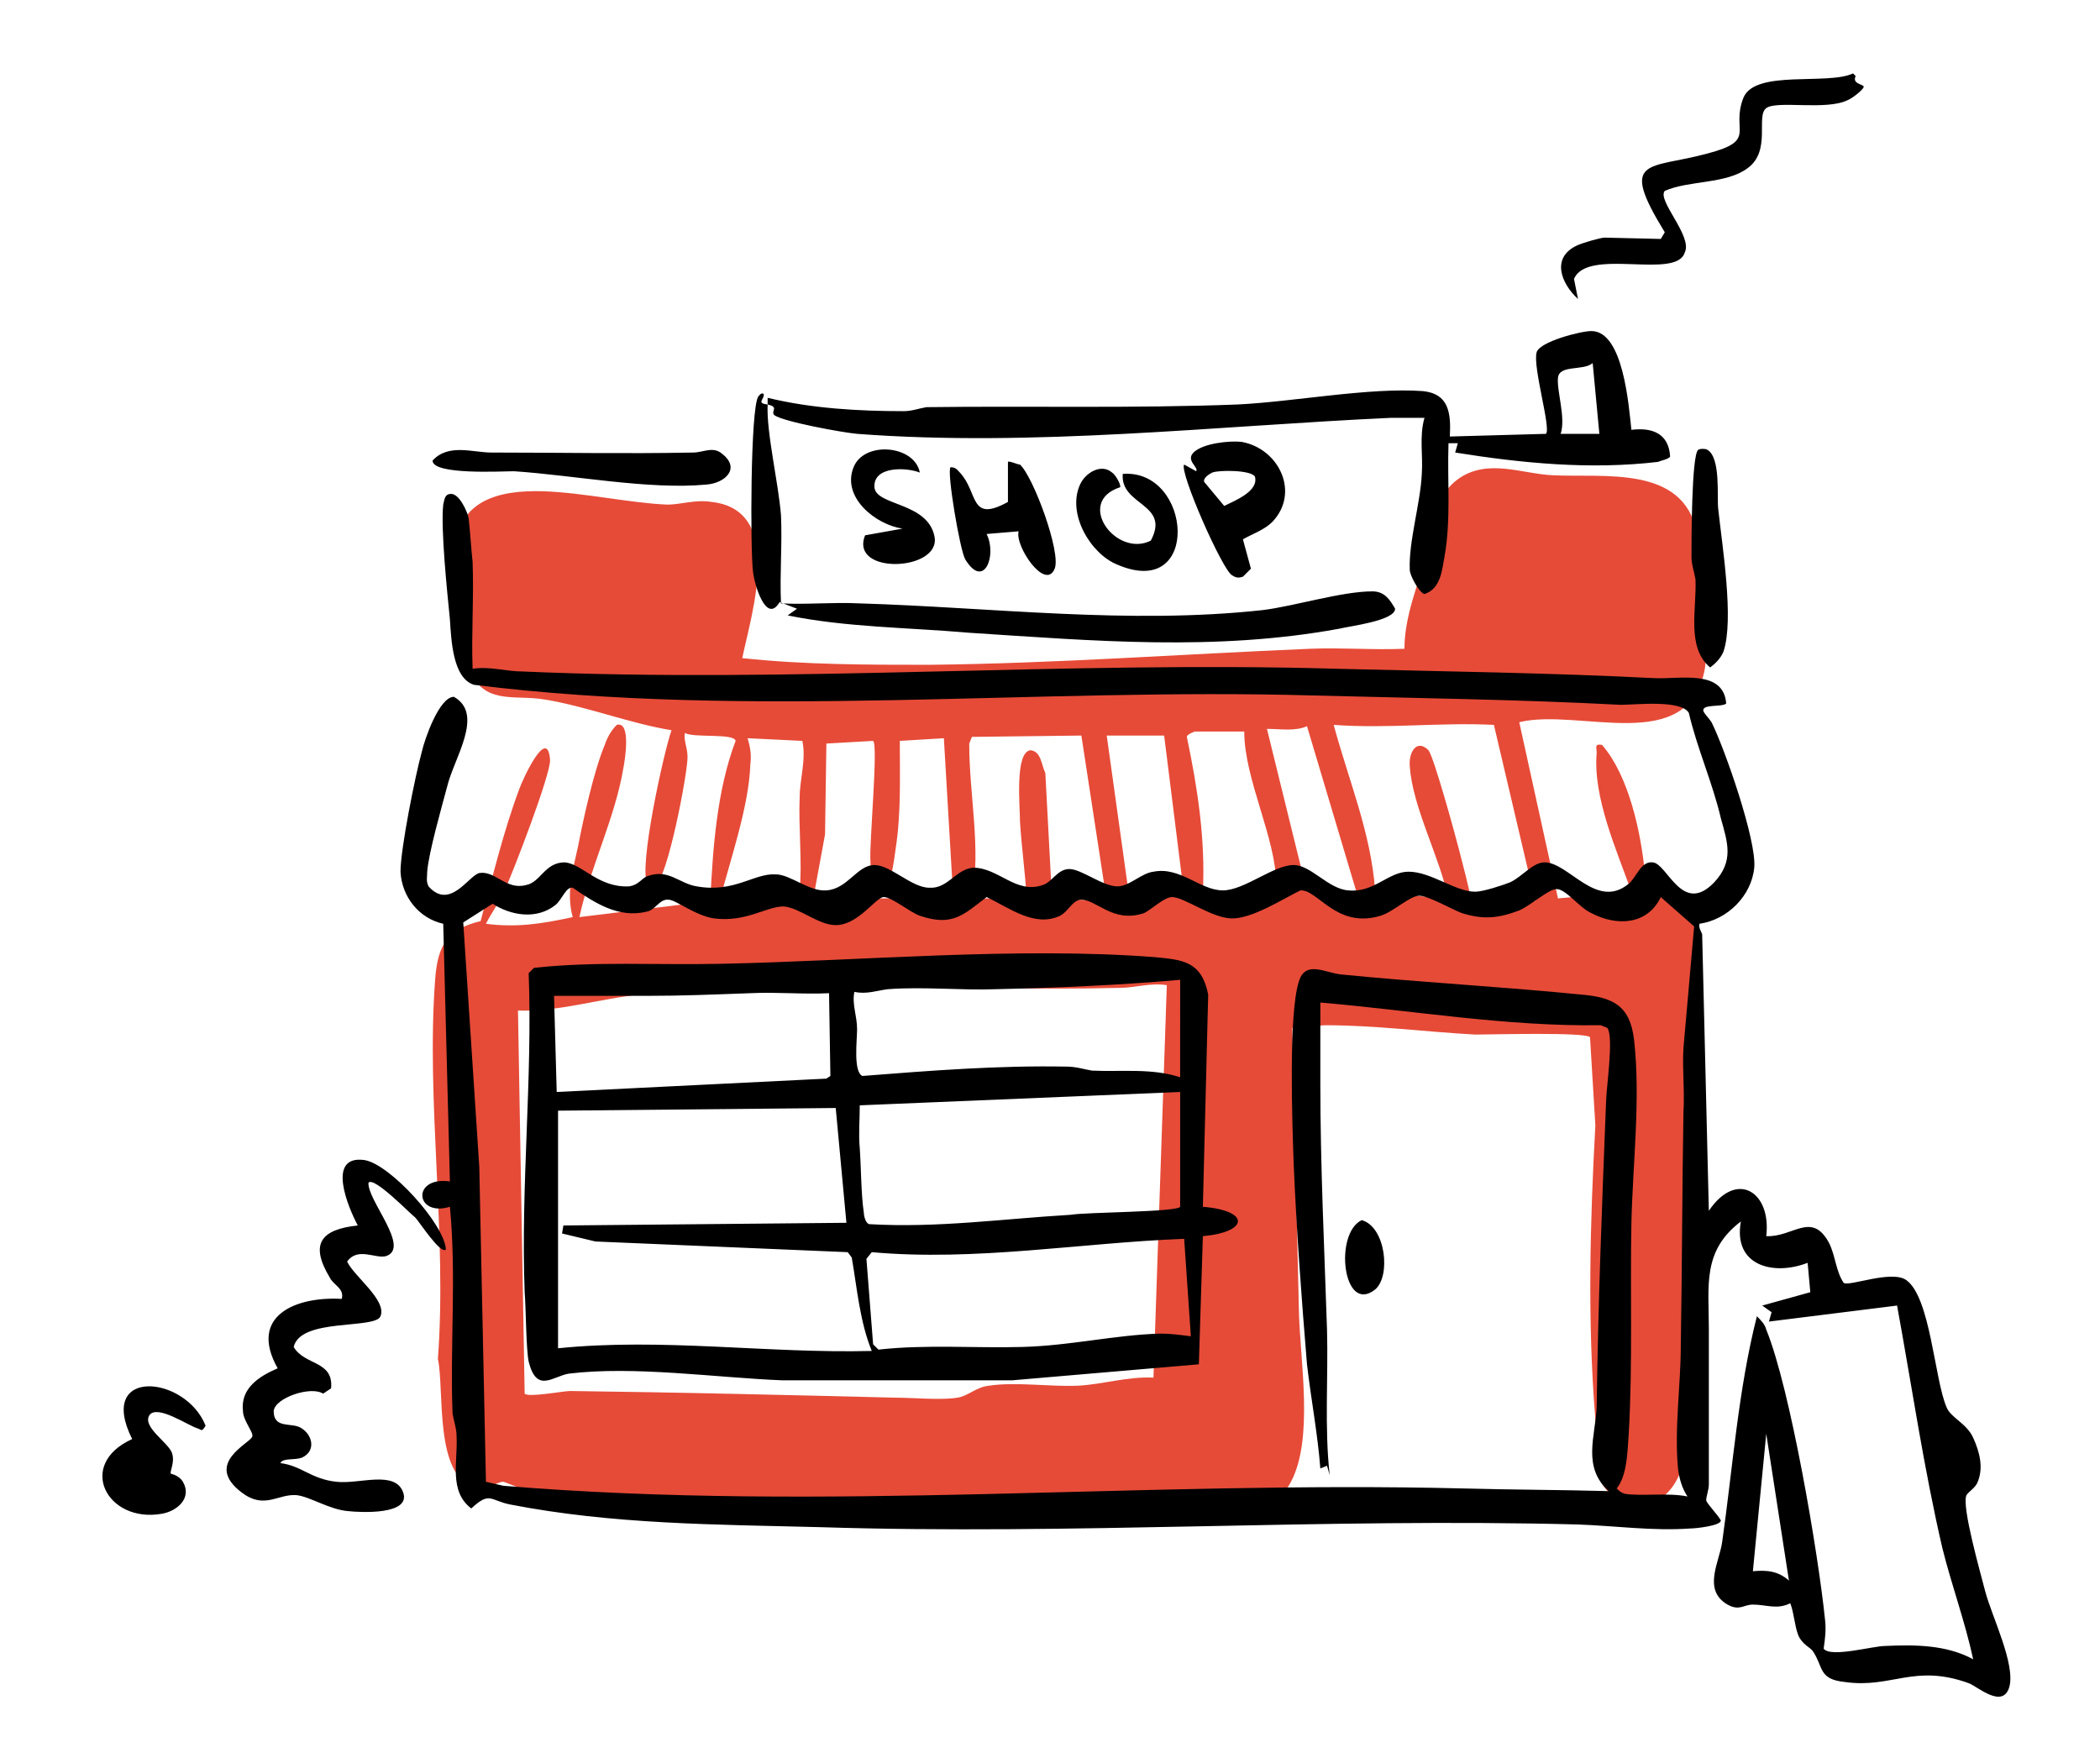
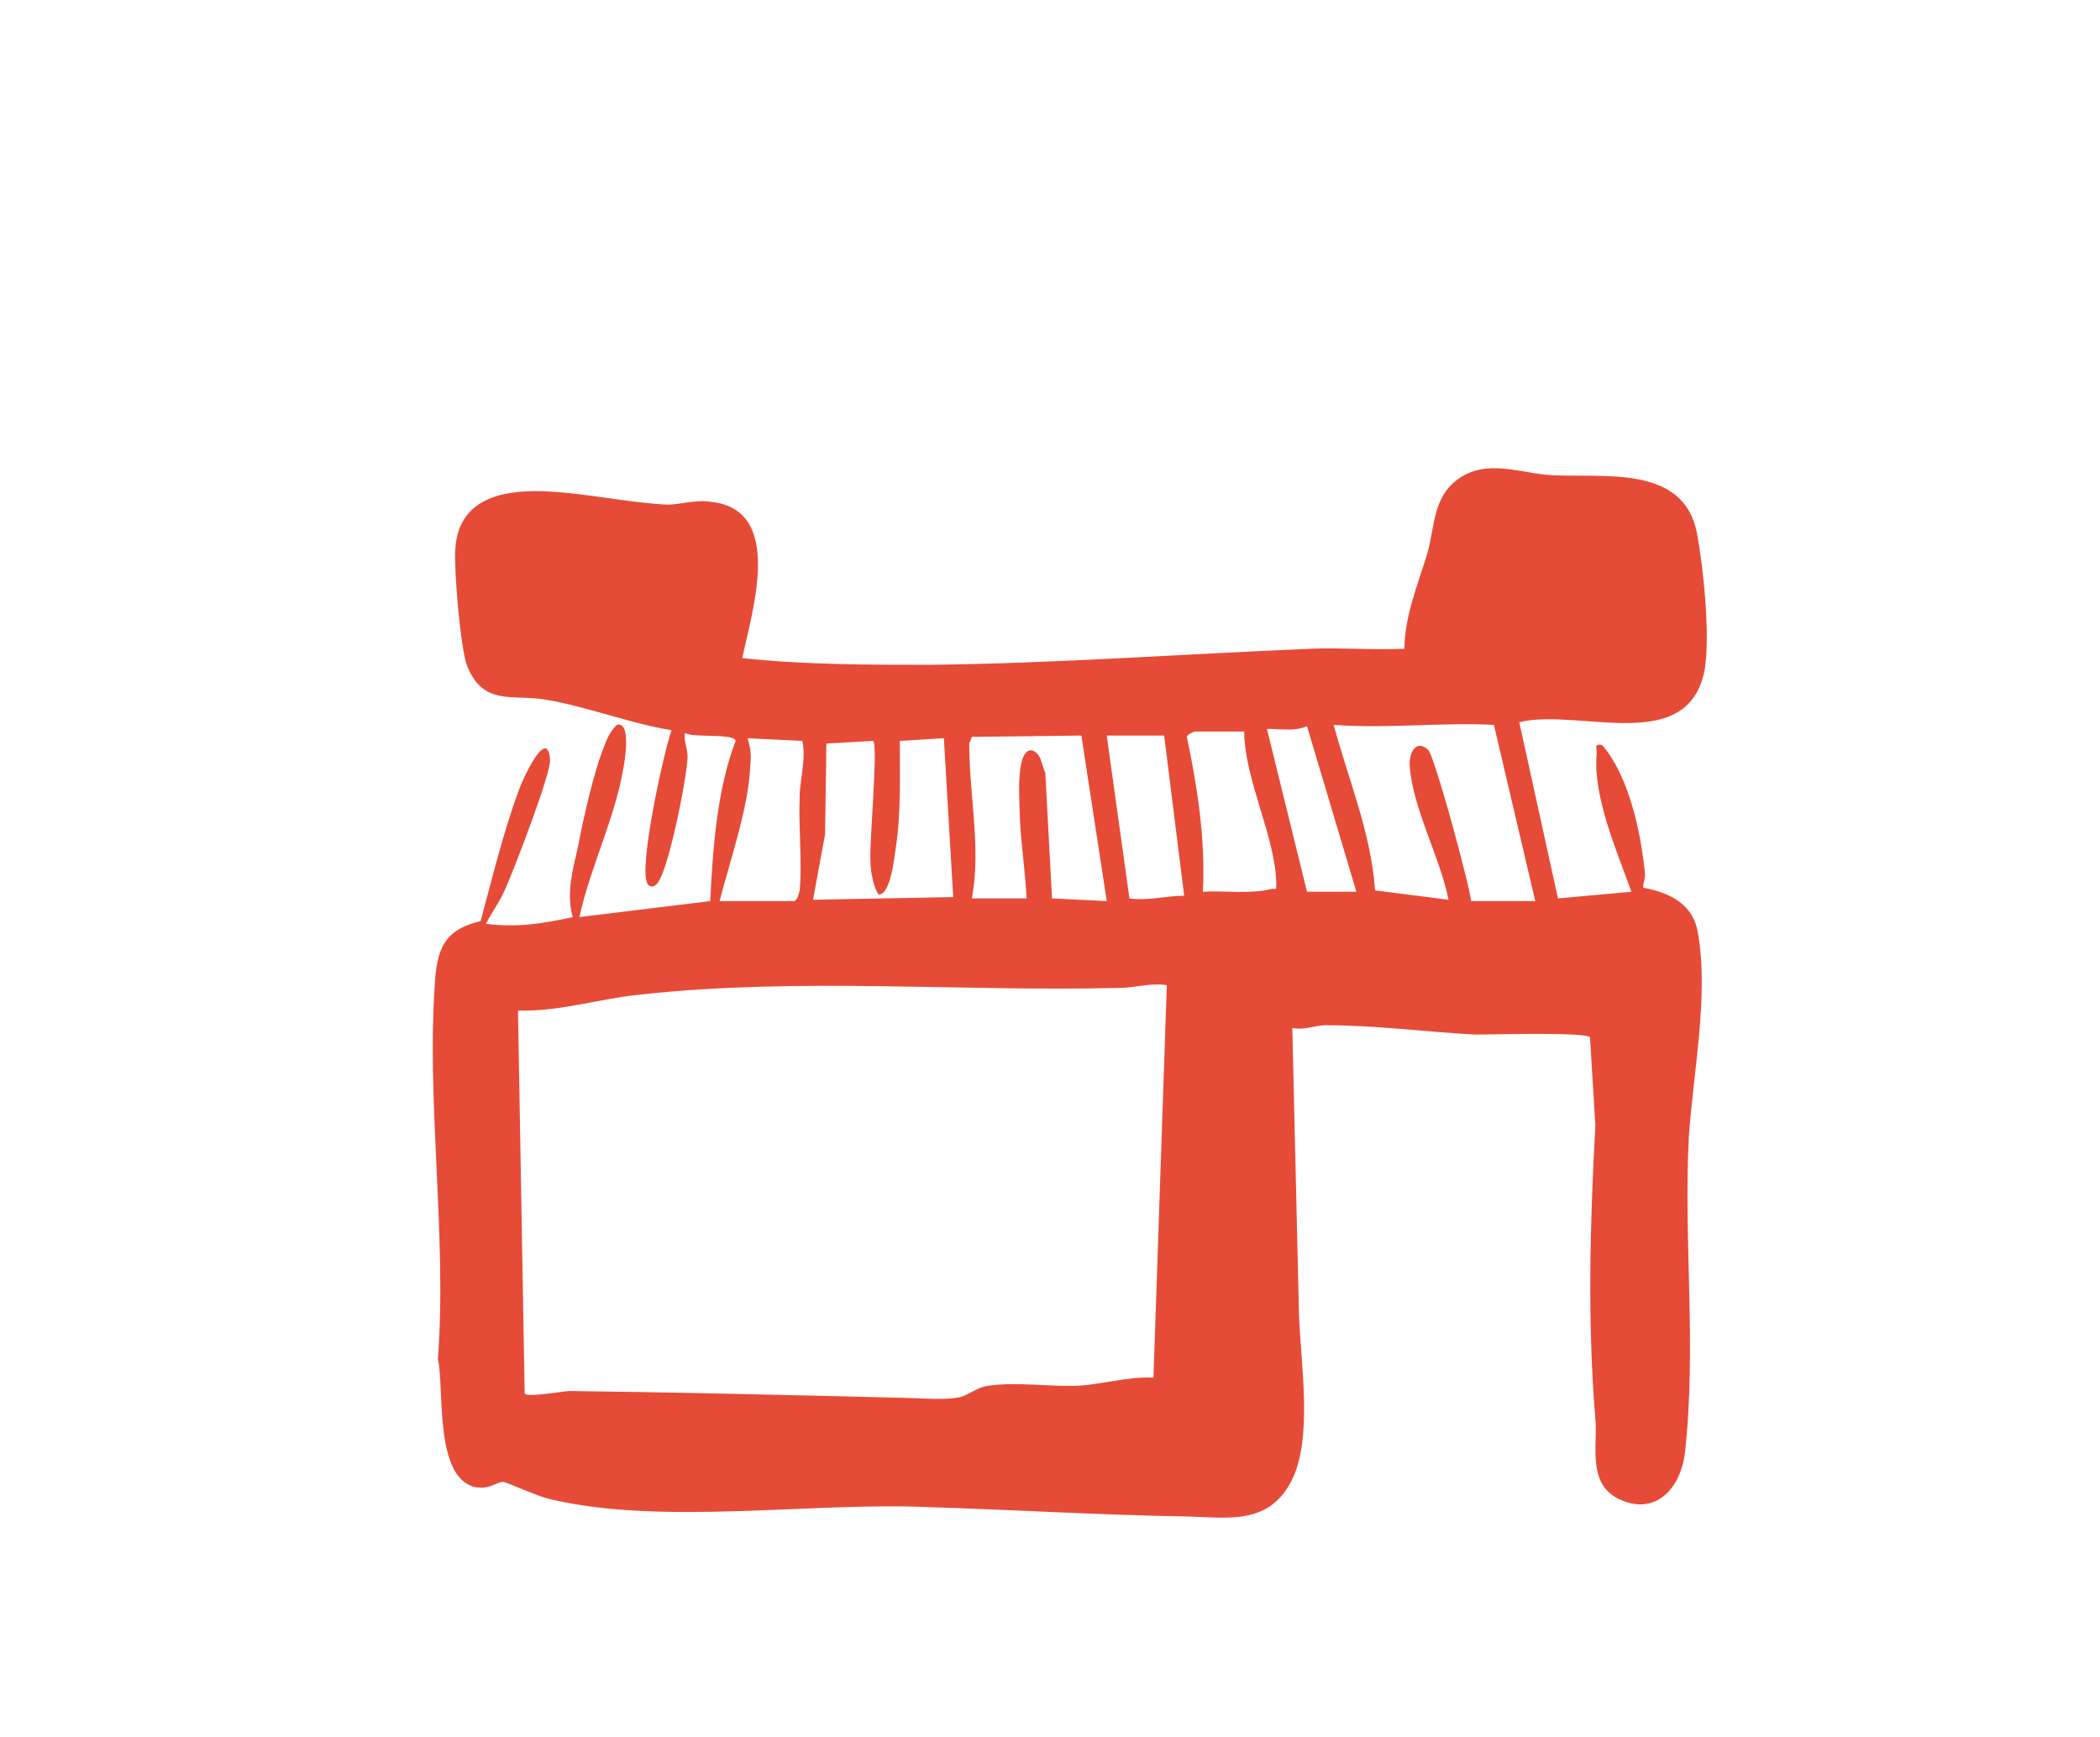
<svg xmlns="http://www.w3.org/2000/svg" version="1.1" id="Ebene_1" x="0px" y="0px" viewBox="0 0 157.3 130.1" style="enable-background:new 0 0 157.3 130.1;" xml:space="preserve">
  <style type="text/css">
	.st0{fill:#E64B38;}
</style>
  <path class="st0" d="M113.8,54.1l2.9,13.2l5.5-0.5c-1.1-3.1-2.9-7.1-2.6-10.4c0-0.4-0.2-0.7,0.4-0.6c2,2.3,2.9,6.5,3.2,9.5  c0.1,0.4-0.2,1.1-0.1,1.2c2.1,0.4,3.8,1.3,4.1,3.5c0.8,4.6-0.4,10.6-0.7,15.2c-0.4,7.8,0.6,15.8-0.3,23.7c-0.3,2.4-2,4.6-4.7,3.5  s-1.8-4.1-2-6.1c-0.6-7.3-0.4-14.7,0-22l-0.4-6.6c-0.3-0.4-7.4-0.2-8.6-0.2c-3.7-0.2-7.5-0.7-11.2-0.7c-0.8,0-1.6,0.4-2.5,0.2  l0.5,21.4c0.1,3.6,1.1,9.4-0.6,12.6s-4.6,2.7-7.7,2.6c-6.5-0.1-12.9-0.5-19.4-0.7c-8.8-0.4-20,1.4-28.4-0.6  c-0.9-0.2-3.1-1.2-3.5-1.3c-0.5,0-1,0.6-2.1,0.4c-3.1-0.7-2.3-7.4-2.8-9.6c0.7-9.3-0.9-19.3-0.2-28.5c0.2-2.5,0.9-3.7,3.4-4.3  c0.9-3.3,1.7-6.7,2.9-9.9c0.2-0.6,2.1-4.8,2.3-2.2c0.1,1-2.8,8.5-3.4,9.8c-0.4,0.9-1,1.7-1.4,2.5c2.3,0.3,4.2,0,6.5-0.5  c-0.5-1.8,0-3.5,0.4-5.3c0.4-2.1,1.2-5.7,2-7.6c0.2-0.6,0.5-1.1,0.9-1.5c1.1-0.3,0.6,2.7,0.5,3.2c-0.6,3.7-2.5,7.5-3.3,11.2l9.8-1.2  c0.2-4,0.5-8.3,1.9-12c-0.1-0.6-3.2-0.2-3.8-0.6c-0.1,0.6,0.2,1.1,0.2,1.8c0,1.3-1.5,9.1-2.4,9.6c-0.2,0.2-0.5,0.1-0.6-0.1  c-0.7-1.1,1.2-9.8,1.8-11.5c-3.1-0.5-6.4-1.8-9.5-2.3c-2.4-0.4-4.6,0.5-5.8-2.5c-0.5-1.2-1-7.2-0.9-8.7c0.2-3.8,3.4-4.5,6.6-4.4  c3,0.1,6.6,0.9,9.3,1c1,0,2.1-0.4,3.3-0.2c5.5,0.6,3,8.3,2.3,11.7c4.7,0.5,9.3,0.5,14,0.5c9.5-0.1,18.9-0.8,28.5-1.2  c2.4-0.1,4.7,0.1,7.1,0c0-2.4,1-4.8,1.7-7.1c0.6-2.1,0.4-4.2,2.3-5.6c2.2-1.6,4.8-0.4,7.1-0.3c3.8,0.2,9.8-0.8,10.8,4.3  c0.5,2.6,1,7.6,0.6,10.2C126.5,56.7,118.3,53,113.8,54.1L113.8,54.1z M97.9,66.8h3.7l-3.7-12.4c-0.9,0.4-2,0.2-3,0.2L97.9,66.8  L97.9,66.8z M110.2,67.5h4.8l-3.1-13.2c-4-0.2-8,0.3-12,0c1.1,4.1,2.8,8.1,3.1,12.4l5.5,0.7c-0.6-3.1-2.7-6.9-2.9-10  c-0.1-1,0.5-2.1,1.4-1.2c0.4,0.5,2,6.3,2.3,7.5S110,66.3,110.2,67.5L110.2,67.5z M93.2,54.8h-3.7c0,0-0.6,0.2-0.6,0.4  c0.8,3.8,1.4,7.7,1.2,11.6c1.7-0.1,3.5,0.2,5.1-0.2c0.3-0.1,0.4,0.2,0.4-0.3C95.6,62.8,93.2,58.4,93.2,54.8L93.2,54.8z M72.8,67.3  h4.1c-0.1-1.9-0.4-4-0.5-5.8c0-1.1-0.4-5.2,0.8-5.3c0.8,0.1,0.8,1.1,1.1,1.7l0.5,9.4l4.1,0.2L81,55.1l-8.2,0.1l-0.2,0.5  C72.6,59.6,73.5,63.5,72.8,67.3L72.8,67.3z M87.2,55.1h-4.3l1.7,12.2c1.4,0.2,2.7-0.2,4.1-0.2L87.2,55.1L87.2,55.1z M53.9,67.5h5.6  c0.3-0.2,0.3-0.5,0.4-0.8c0.2-2.1-0.1-4.8,0-7c0-1.3,0.5-2.8,0.2-4.2L56,55.3c0.2,0.7,0.3,1.2,0.2,2C56.1,60.4,54.7,64.4,53.9,67.5  L53.9,67.5z M70.7,55.3l-3.3,0.2c0,2.6,0.1,5.4-0.3,8c-0.1,0.7-0.4,3.6-1.3,3.5c-0.4-0.6-0.6-1.8-0.6-2.5c-0.1-1.3,0.6-8.7,0.2-9  l-3.5,0.2l-0.1,6.8l-0.9,4.9l10.5-0.2L70.7,55.3L70.7,55.3z M87.4,73.8C86.2,73.6,85,74,83.9,74C72,74.3,59.8,73.2,48,74.5  c-3.1,0.3-6.1,1.3-9.2,1.2l0.5,28.7c0.3,0.3,2.9-0.2,3.4-0.2c8.1,0.1,16.3,0.3,24.4,0.5c1.3,0,3.4,0.2,4.6,0  c0.8-0.1,1.4-0.8,2.4-0.9c2-0.3,4.6,0.1,6.7,0c1.8-0.1,3.7-0.7,5.6-0.6L87.4,73.8L87.4,73.8z" />
-   <path d="M128,90.7c2.1-3.1,4.7-1.4,4.3,1.9c2,0.1,3.4-1.9,4.7,0.5c0.5,1,0.5,2.1,1.1,3c0.4,0.3,3.6-1,4.7-0.2c1.8,1.3,2.1,7.4,3,9.5  c0.3,0.8,1.5,1.2,2,2.3s0.8,2.3,0.3,3.4c-0.2,0.4-0.6,0.6-0.8,0.9c-0.4,0.8,1.1,6,1.4,7.2c0.5,1.9,2.3,5.5,1.8,7.2  c-0.5,1.6-2.3,0-3-0.3c-4.1-1.5-5.8,0.4-9.3-0.1c-2-0.2-1.6-1.1-2.4-2.3c-0.2-0.3-0.8-0.5-1.1-1.2c-0.3-0.8-0.3-1.6-0.6-2.4  c-1,0.5-1.8,0.1-2.8,0.1c-0.7,0-1,0.5-1.9,0c-1.9-1.1-0.6-3.2-0.4-4.7c0.8-5.6,1.2-11.4,2.6-16.9c0.3,0.3,0.6,0.6,0.7,1  c1.8,4.4,3.9,16.8,4.4,21.7c0.1,0.8,0,1.5-0.1,2.2c0.5,0.7,3.7-0.2,4.6-0.2c2.2-0.1,4.6-0.1,6.6,1c-0.6-2.8-1.6-5.5-2.3-8.3  c-1.4-6-2.3-12.2-3.4-18.2l-9.6,1.2l0.2-0.7l-0.7-0.5l3.6-1l-0.2-2.2c-2.6,1-5.6,0.2-5-3.1c-2.9,2.2-2.4,4.8-2.4,8  c0,3.9,0,7.8,0,11.7c0,0.4-0.2,0.9-0.2,1.2c0.1,0.3,0.9,1.1,1.1,1.5c0,0.4-1.9,0.6-2.3,0.6c-2.8,0.2-5.6-0.2-8.4-0.3  c-19-0.5-37.8,0.8-56.8,0.2c-7.8-0.2-15.5-0.2-23.2-1.7c-1.5-0.3-1.5-1-2.9,0.3c-1.7-1.3-1-3.5-1.1-5.4c0-0.6-0.2-1.1-0.3-1.7  c-0.2-5.1,0.3-10.3-0.2-15.5c-2.6,0.8-2.9-2.3,0-1.9l-0.5-19.3c-1.8-0.4-3.1-2-3.2-3.9c0-1.7,1.1-7.2,1.6-9c0.2-0.9,1.3-4.1,2.4-4.1  c2.3,1.3,0,4.6-0.5,6.7c-0.4,1.5-1.4,5-1.5,6.4c0,0.4-0.1,0.7,0.1,1.1c1.6,1.8,3-0.8,3.8-1c1.2-0.2,2,1.3,3.5,0.9  c1.1-0.2,1.4-1.7,2.9-1.7c1.3,0.1,2.5,1.9,4.8,1.8c0.8-0.1,1-0.7,1.5-0.8c1.5-0.5,2.3,0.6,3.6,0.8c2.8,0.5,4.3-1,5.9-0.9  c1.1,0,2.5,1.3,3.8,1.2c1.6-0.1,2.3-1.9,3.6-1.9c1.2,0,2.8,1.7,4.1,1.7c1.4,0.1,2-1.4,3.3-1.5c1.9,0,3.2,2,5.2,1.3  c0.7-0.2,1.1-1.2,2-1.2s2.5,1.3,3.6,1.3c0.9,0,1.8-1,2.7-1.1c2-0.4,3.5,1.4,5.2,1.4c1.6,0,3.8-1.9,5.3-1.9c1.3,0,2.6,1.8,4.1,1.9  c1.9,0.2,3-1.4,4.5-1.4c1.7,0,3.5,1.5,5,1.5c0.6,0,2.1-0.5,2.6-0.7c0.9-0.4,1.7-1.5,2.6-1.5c1.8,0,3.9,3.6,6.3,1.6  c0.6-0.5,0.9-1.7,1.8-1.6c1.1,0.1,2.2,4,4.6,1.5c1.5-1.6,1-3,0.5-4.8c-0.6-2.6-1.8-5.3-2.4-7.9c-0.6-1-4-0.6-5.1-0.6  c-7.6-0.4-15.3-0.5-23-0.7c-21-0.6-42,1.8-62.9-0.8c-1.6-0.5-1.7-3.4-1.8-4.9c-0.2-2-0.7-6.8-0.5-8.6c0.1-0.4,0.1-0.8,0.6-0.8  c0.6,0,1.2,1.3,1.3,1.8c0.1,0.8,0.2,2.4,0.3,3.3c0.1,2.7-0.1,5.4,0,8c1.3-0.2,2.5,0.2,3.7,0.2c20.4,0.9,40.7-0.8,61.1-0.2  c7.9,0.2,15.9,0.3,23.7,0.7c1.9,0.1,5.2-0.7,5.4,1.9c-0.3,0.3-1.9,0-1.7,0.6c0.1,0.2,0.4,0.5,0.6,0.8c1,2,3.4,8.9,3.2,10.9  c-0.2,2.1-2,3.9-4.1,4.2c-0.1,0.3,0.2,0.7,0.2,0.8L128,90.7L128,90.7z M124.4,67.2c-1,2.1-3.3,2.2-5.2,1.2c-0.9-0.4-1.9-1.8-2.6-1.8  c-0.6,0-1.9,1.2-2.8,1.6c-1.6,0.6-2.7,0.7-4.3,0.2c-0.8-0.3-2.5-1.3-3.2-1.3s-1.9,1.2-2.9,1.5c-3.3,1-4.7-2-6-1.9  c-1.4,0.7-3.6,2.1-5.1,2.1s-3.6-1.6-4.5-1.6c-0.6,0-1.5,0.9-2.1,1.2c-2.4,0.8-3.6-1.1-4.8-1c-0.6,0.1-0.9,0.9-1.5,1.2  c-1.9,0.9-3.8-0.6-5.5-1.4c-1.8,1.4-2.6,2.2-5,1.4c-0.8-0.3-2.1-1.4-2.7-1.4s-1.9,2.1-3.6,2.1c-1.3,0-2.7-1.3-3.9-1.4  c-1.3,0-2.8,1.2-5.2,0.9c-1.4-0.2-2.9-1.4-3.4-1.4c-0.7-0.1-1,0.8-1.7,0.9c-2.1,0.5-3.9-0.7-5.5-1.8c-0.5-0.1-0.8,0.9-1.3,1.3  c-1.4,1.1-3.3,0.8-4.7-0.1l-2.2,1.4l1.2,18.3l0.5,23.6c0.4,0.1,0.9,0.2,1.3,0.3c24.2,2,47.8-0.4,71.9,0.2c3.6,0.1,7.3,0.1,10.9,0.2  c-2-1.8-1-4.1-0.9-6.3c0.1-7.6,0.4-15.2,0.7-22.8c0-1,0.6-4.9,0.1-5.6l-0.5-0.2c-7.1,0.1-14-1.1-21-1.7c0,2,0,4.1,0,6.1  c0,6.1,0.3,12.3,0.5,18.4c0.1,3.6-0.2,7.3,0.2,10.9l-0.2-0.7l-0.5,0.2c-0.2-2.6-0.7-5.2-1-7.8c-0.4-4.8-0.8-10.2-1-15.1  c-0.1-2.9-0.4-11.2,0.4-13.6c0.5-1.6,2-0.6,3.2-0.5c6,0.6,11.9,0.9,17.9,1.5c2.4,0.2,3.7,0.8,4,3.4c0.5,4.4-0.1,9.3-0.2,13.7  c-0.1,5.1,0.1,10.7-0.2,15.8c-0.1,1.3-0.1,3.1-0.9,4.1c0.2,0.2,0.3,0.3,0.6,0.4c1.3,0.2,3.2-0.1,4.7,0.2c-0.4-0.6-0.6-1.3-0.7-2  c-0.3-3.1,0.2-6.3,0.2-9.3c0.1-5.9,0.1-11.7,0.2-17.5c0.1-1.6-0.1-3.2,0-4.8l0.8-9.1L124.4,67.2L124.4,67.2z M134,118.4l-1.7-11  l-1,10.3C132.4,117.6,133.2,117.7,134,118.4z M57.5,30.3c0-0.2,0-0.3,0-0.5c3.3,0.8,6.8,1,10.2,1c0.6,0,1.1-0.2,1.7-0.3  c7.8-0.1,15.5,0.1,23.3-0.2c4.2-0.2,9.9-1.3,13.9-1c1.9,0.2,2.1,1.6,2,3.4l7.2-0.2c0.4-0.4-1-5-0.7-6.1c0.2-0.8,3.3-1.6,4.1-1.6  c2.4,0,2.8,5.6,3,7.4c1.6-0.2,2.8,0.3,2.9,2c-0.1,0.2-0.7,0.3-0.9,0.4c-5.1,0.6-10.2,0.1-15.2-0.7l0.2-0.7h-0.7  c-0.1,2.8,0.2,5.7-0.3,8.5c-0.2,1.1-0.3,2.4-1.5,2.8c-0.4-0.1-1.1-1.4-1.1-1.8c-0.1-2.1,0.8-5,0.9-7.2c0.1-1.4-0.2-2.8,0.2-4.2  c-0.8,0-1.7,0-2.5,0c-13.1,0.6-26.8,2.2-40,1.2c-1.1-0.1-5.5-0.9-6.2-1.4C57.7,30.8,58.4,30.5,57.5,30.3c-0.1,2.1,0.8,5.8,1,8.3  c0.1,2.2-0.1,4.4,0,6.6c1.9,0.1,3.9-0.1,5.9,0c9.9,0.3,20.2,1.6,30.2,0.5c2.4-0.3,5.9-1.4,8.2-1.4c0.9,0,1.3,0.6,1.7,1.3  c0,0.9-3.4,1.3-4.2,1.5C91,48.8,81.9,48,72.6,47.4C68,47,63.4,47,59,46.1l0.7-0.5l-1.3-0.5c-1,1.7-1.9-1.3-2-2.3  c-0.2-1.6-0.2-12.2,0.4-13.1c0.1-0.1,0.2-0.3,0.4-0.2C57.3,29.9,56.6,30.2,57.5,30.3L57.5,30.3z M119.8,32.5l-0.5-5.3  c-0.7,0.6-2.5,0.1-2.6,1.1s0.6,3,0.2,4.2H119.8L119.8,32.5z M27.3,86.9c-2.9-0.4-1.2,3.6-0.5,4.9c-2.8,0.3-3.6,1.4-2.1,3.9  c0.3,0.6,1.1,0.8,0.9,1.6c-3.5-0.2-7,1.3-4.8,5.2c-1.4,0.6-2.8,1.5-2.6,3.2c0,0.7,0.8,1.6,0.7,1.9c-0.1,0.5-3.7,2-0.8,4.2  c1.7,1.3,2.7,0.1,4.1,0.2c1,0.1,2.5,1.1,3.9,1.2c0.9,0.1,4.7,0.3,4.1-1.4s-3.3-0.6-5-0.8c-1.9-0.2-2.6-1.2-4.2-1.4  c0.2-0.4,1-0.2,1.6-0.4c1.1-0.5,0.8-1.7,0-2.2c-0.7-0.5-2.1,0.1-2.1-1.3c0.1-1,2.8-1.9,3.7-1.3l0.6-0.4c0.2-2.1-2-1.7-2.8-3.1  c0.5-2.2,6.1-1.3,6.5-2.3c0.5-1.2-2-3-2.5-4.1c0.8-1.1,2.1-0.2,2.9-0.4c1.9-0.6-1.4-4.2-1.3-5.5c0.4-0.5,3.1,2.3,3.5,2.6  c0.3,0.3,1.9,2.8,2.3,2.4C33.3,91.7,29.2,87.2,27.3,86.9L27.3,86.9z M120.2,17.8c-0.3,0-1.7,0.4-2.1,0.6c-1.9,0.9-1.2,2.8,0.1,4  l-0.3-1.5c1-2.4,7.7,0.1,8.3-2c0.6-1.2-2.1-3.9-1.5-4.6c1.8-0.8,4.6-0.5,6.2-1.7c1.8-1.3,0.6-3.9,1.4-4.5s4.5,0.2,6.1-0.6  c0.3-0.1,1.2-0.8,1.2-1s-0.9-0.2-0.6-0.8l-0.2-0.2c-1.9,0.9-7.3-0.3-8.2,1.8c-1,2.5,1.1,3.2-2.7,4.2c-4.4,1.2-6.7,0.2-3.2,5.9  l-0.3,0.5L120.2,17.8L120.2,17.8z M51.9,33.9c-5,0.1-10.1,0-15.1,0c-1.4,0-3.2-0.7-4.4,0.6c0,1.1,5.2,0.8,6.1,0.8  c4.5,0.3,10.1,1.4,14.4,1c1.4-0.1,2.6-1.2,1.2-2.3C53.4,33.4,52.7,33.9,51.9,33.9L51.9,33.9z M12.9,108.9c-0.2-0.8-2.3-2-1.7-2.9  c0.6-0.8,2.9,0.8,3.6,1c0.3,0.1,0.3,0.3,0.6-0.2c-1.5-3.8-8.2-4.4-5.5,1c-4.2,1.9-1.9,6.3,2.2,5.6c1.2-0.2,2.3-1.2,1.6-2.4  c-0.3-0.5-0.9-0.6-0.9-0.6C12.7,110.2,13.1,109.6,12.9,108.9L12.9,108.9z M95.3,39.1c-0.6,0.6-1.5,0.9-2.2,1.3l0.6,2.2l-0.6,0.6  c-0.3,0.1-0.5,0.1-0.8-0.1c-0.7-0.3-4-7.8-3.6-8.3l0.9,0.5c0.2-0.3-0.8-0.8-0.2-1.4c0.7-0.7,2.7-0.9,3.6-0.8  C95.8,33.6,97.4,36.9,95.3,39.1L95.3,39.1z M90.8,35.4c-0.2,0.1-0.7,0.4-0.6,0.7l1.5,1.8c0.8-0.4,2.6-1.1,2.3-2.2  C93.7,35.2,91.3,35.2,90.8,35.4L90.8,35.4z M75.5,34.6v3c-2.9,1.6-2.2-0.7-3.6-2.2c-0.2-0.2-0.3-0.4-0.7-0.4  c-0.3,0.3,0.7,6.2,1.1,6.9c1.4,2.3,2.4-0.3,1.6-1.9l2.4-0.2c-0.3,1.1,2,4.5,2.7,2.8c0.5-1.2-1.6-6.9-2.6-7.8  C76.2,34.8,75.6,34.5,75.5,34.6L75.5,34.6z M127.2,33.7c-0.5,0.4-0.5,6.9-0.5,8c0,0.6,0.2,1.1,0.3,1.7c0.1,2.2-0.7,5.1,1.1,6.6  c0.4-0.3,0.8-0.7,1-1.2c0.8-2.4-0.1-7.9-0.4-10.7c-0.1-0.9,0.2-3.8-0.8-4.4C127.8,33.6,127.3,33.6,127.2,33.7L127.2,33.7z   M80.9,36.3c-1,2.2,0.8,5.2,2.8,6c6.3,2.7,5.6-7.2,0.4-6.8c-0.2,2.4,3.6,2.2,2.1,5c-2.6,1.3-5.7-2.9-2.3-4c0.1-0.2-0.4-1-0.6-1.1  C82.5,34.7,81.3,35.4,80.9,36.3L80.9,36.3z M63.9,35.1c-0.8,2.2,1.7,4.2,3.7,4.5l-2.8,0.5c-1.2,3,5.7,2.7,5.2,0.1s-4.4-2.3-4.5-3.7  c-0.1-1.6,2.4-1.5,3.4-1.1C68.5,33.3,64.6,33,63.9,35.1L63.9,35.1z M90.1,90.4c3.6,0.3,3.4,1.9,0,2.2l-0.3,9.6l-14,1.2H58.6  c-5-0.2-11.1-1.1-16-0.5c-1.2,0.2-2.4,1.5-3-0.9c-0.2-1-0.2-4-0.3-5.2c-0.3-8,0.6-16,0.3-23.9l0.4-0.4c4.6-0.5,9.2-0.2,13.9-0.3  c10.3-0.2,22.3-1.3,32.6-0.5c2.1,0.2,3.5,0.3,4,2.8L90.1,90.4L90.1,90.4z M88.4,73.4c-4.6,0.4-9.2,0.6-13.8,0.7  c-2.6,0.1-5.4-0.2-8.1,0c-0.8,0.1-1.6,0.4-2.5,0.2c-0.2,0.9,0.2,1.8,0.2,2.8c0,0.8-0.3,3.2,0.4,3.5c5.1-0.4,10.2-0.8,15.3-0.7  c0.7,0,1.3,0.2,1.9,0.3c2.2,0.1,4.5-0.2,6.6,0.5V73.4L88.4,73.4z M62.1,74.4c-1.9,0.1-3.9-0.1-5.9,0c-2.8,0.1-5,0.2-7.9,0.2  c-2.3,0-4.6,0-6.8,0l0.2,7.2l20.2-1l0.3-0.2L62.1,74.4L62.1,74.4z M88.4,90.4v-8.6l-24,1c0,1.1-0.1,2.2,0,3.2  c0.1,1.4,0.1,3.5,0.3,4.8c0,0.2,0.1,0.8,0.4,0.9c5.1,0.3,10-0.4,15.1-0.7C81.3,90.8,88.2,90.8,88.4,90.4L88.4,90.4z M62.6,83  l-20.8,0.2V101c7.8-0.8,15.7,0.4,23.5,0.2c-0.9-2.2-1.1-4.7-1.5-7l-0.3-0.4L44.6,93l-2.5-0.6l0.1-0.6l21.2-0.2L62.6,83L62.6,83z   M88.7,92.8c-7.8,0.3-15.6,1.7-23.4,1l-0.4,0.5l0.5,6.4l0.4,0.4c3.6-0.4,7.2-0.1,10.8-0.2s6.9-0.9,10.3-1c0.8,0,1.5,0.1,2.3,0.2  L88.7,92.8L88.7,92.8z M102,91.4c-2.1,1-1.4,7.1,1,5.2C104.2,95.6,103.8,91.9,102,91.4z" />
</svg>